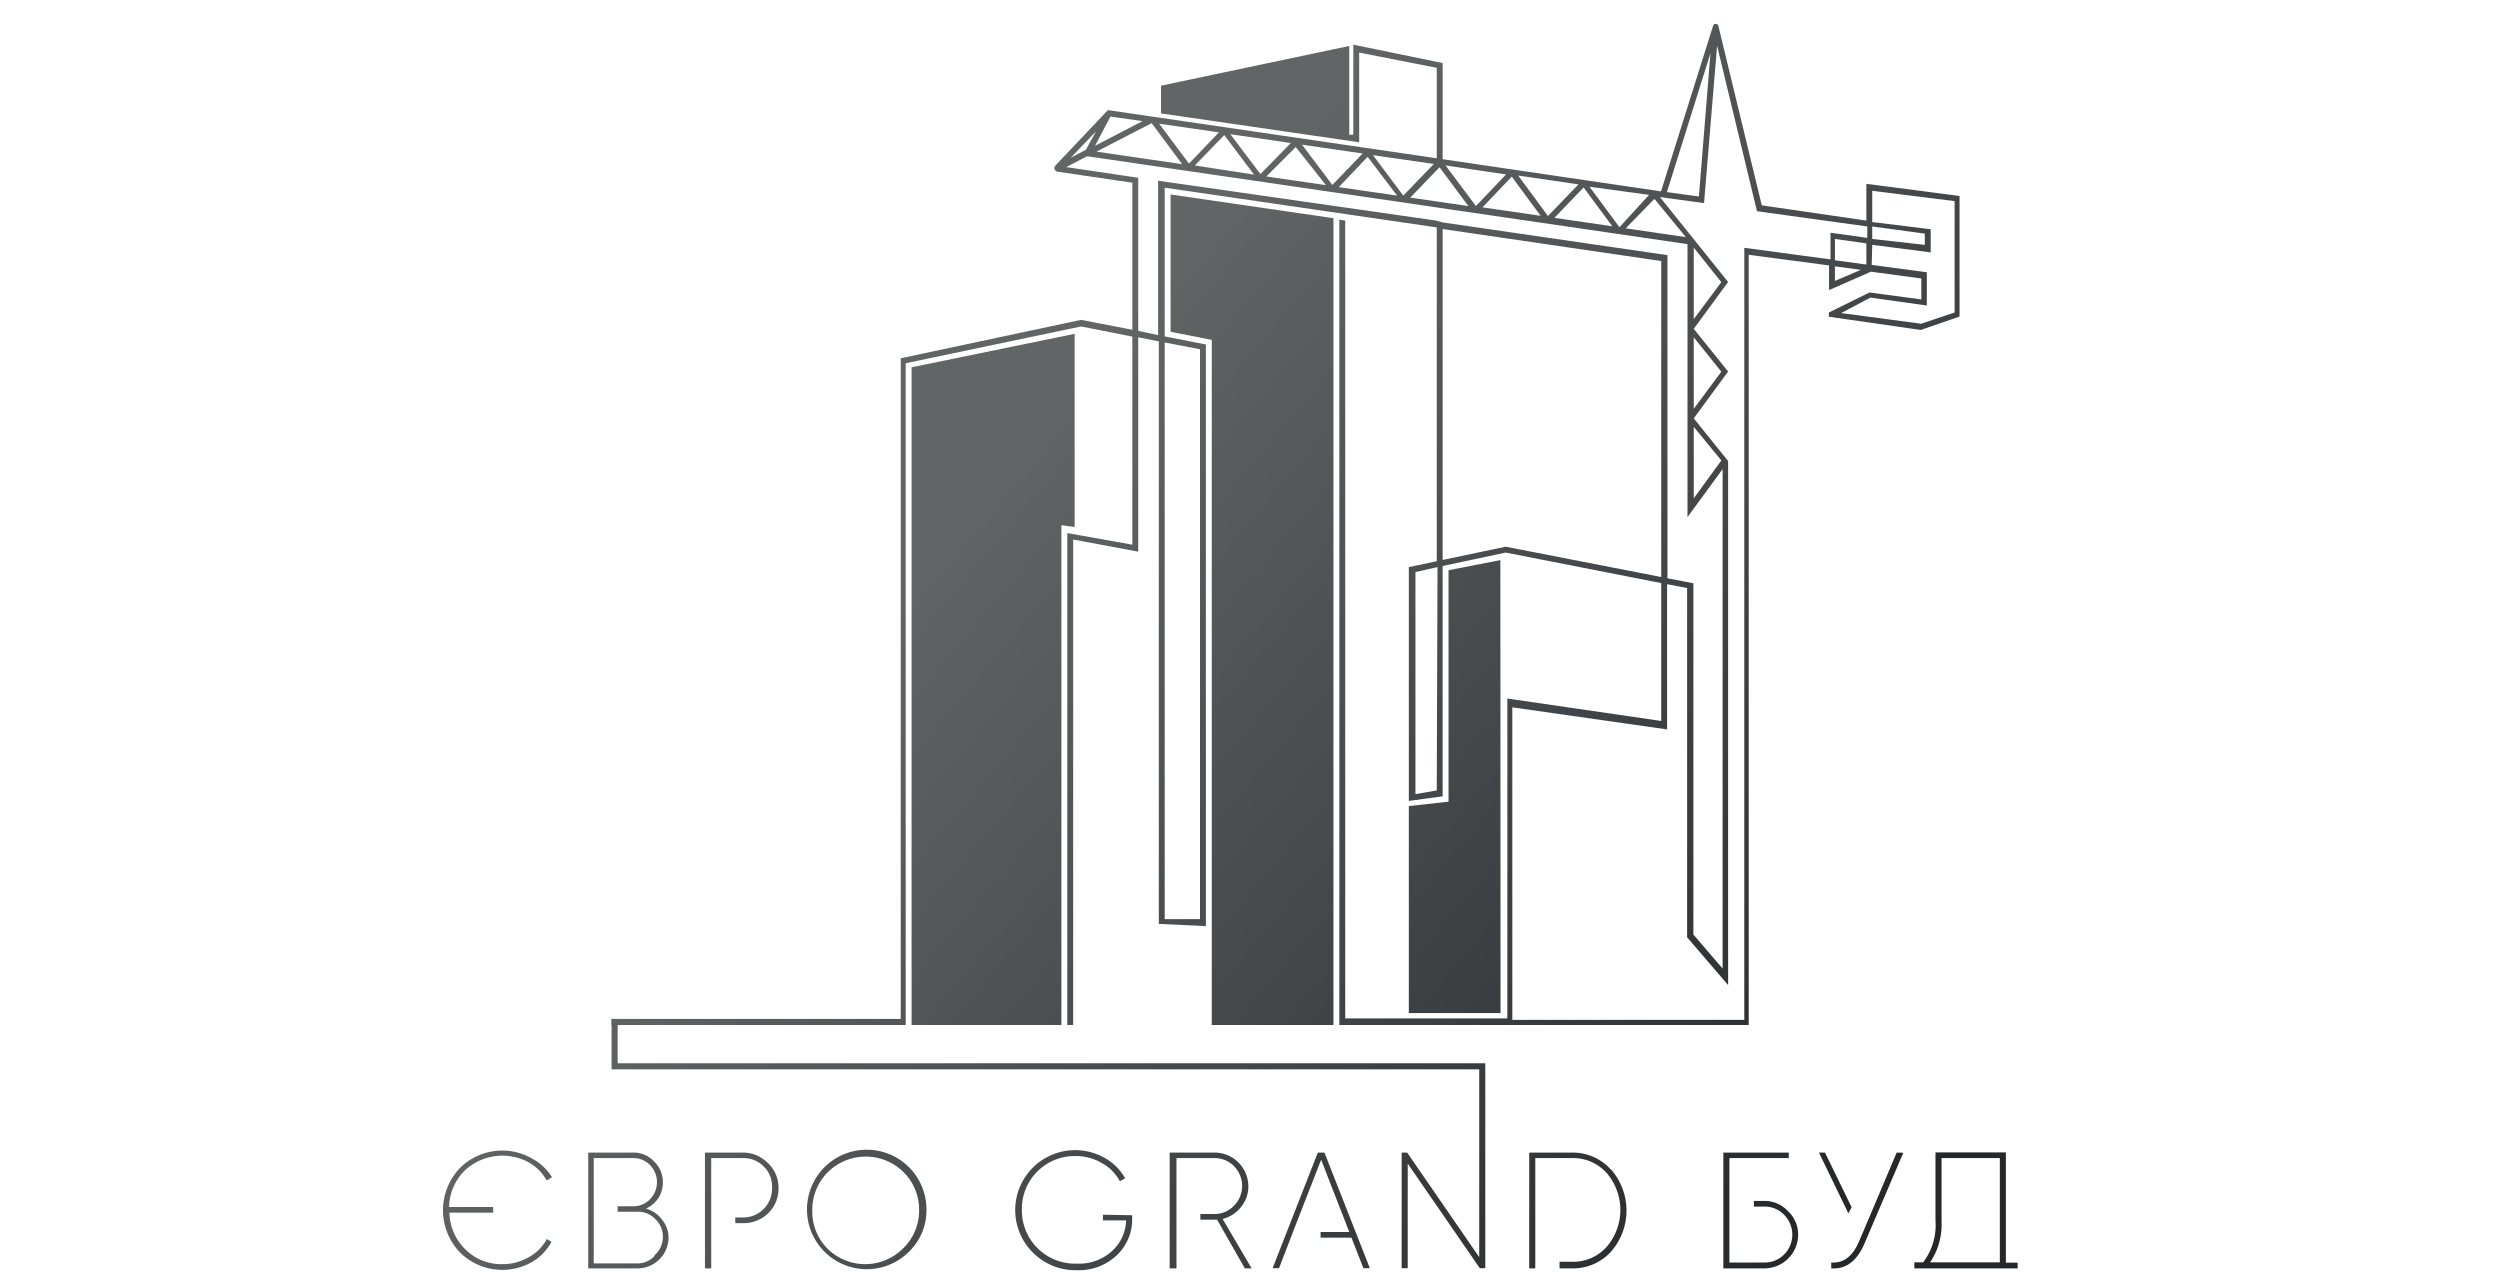
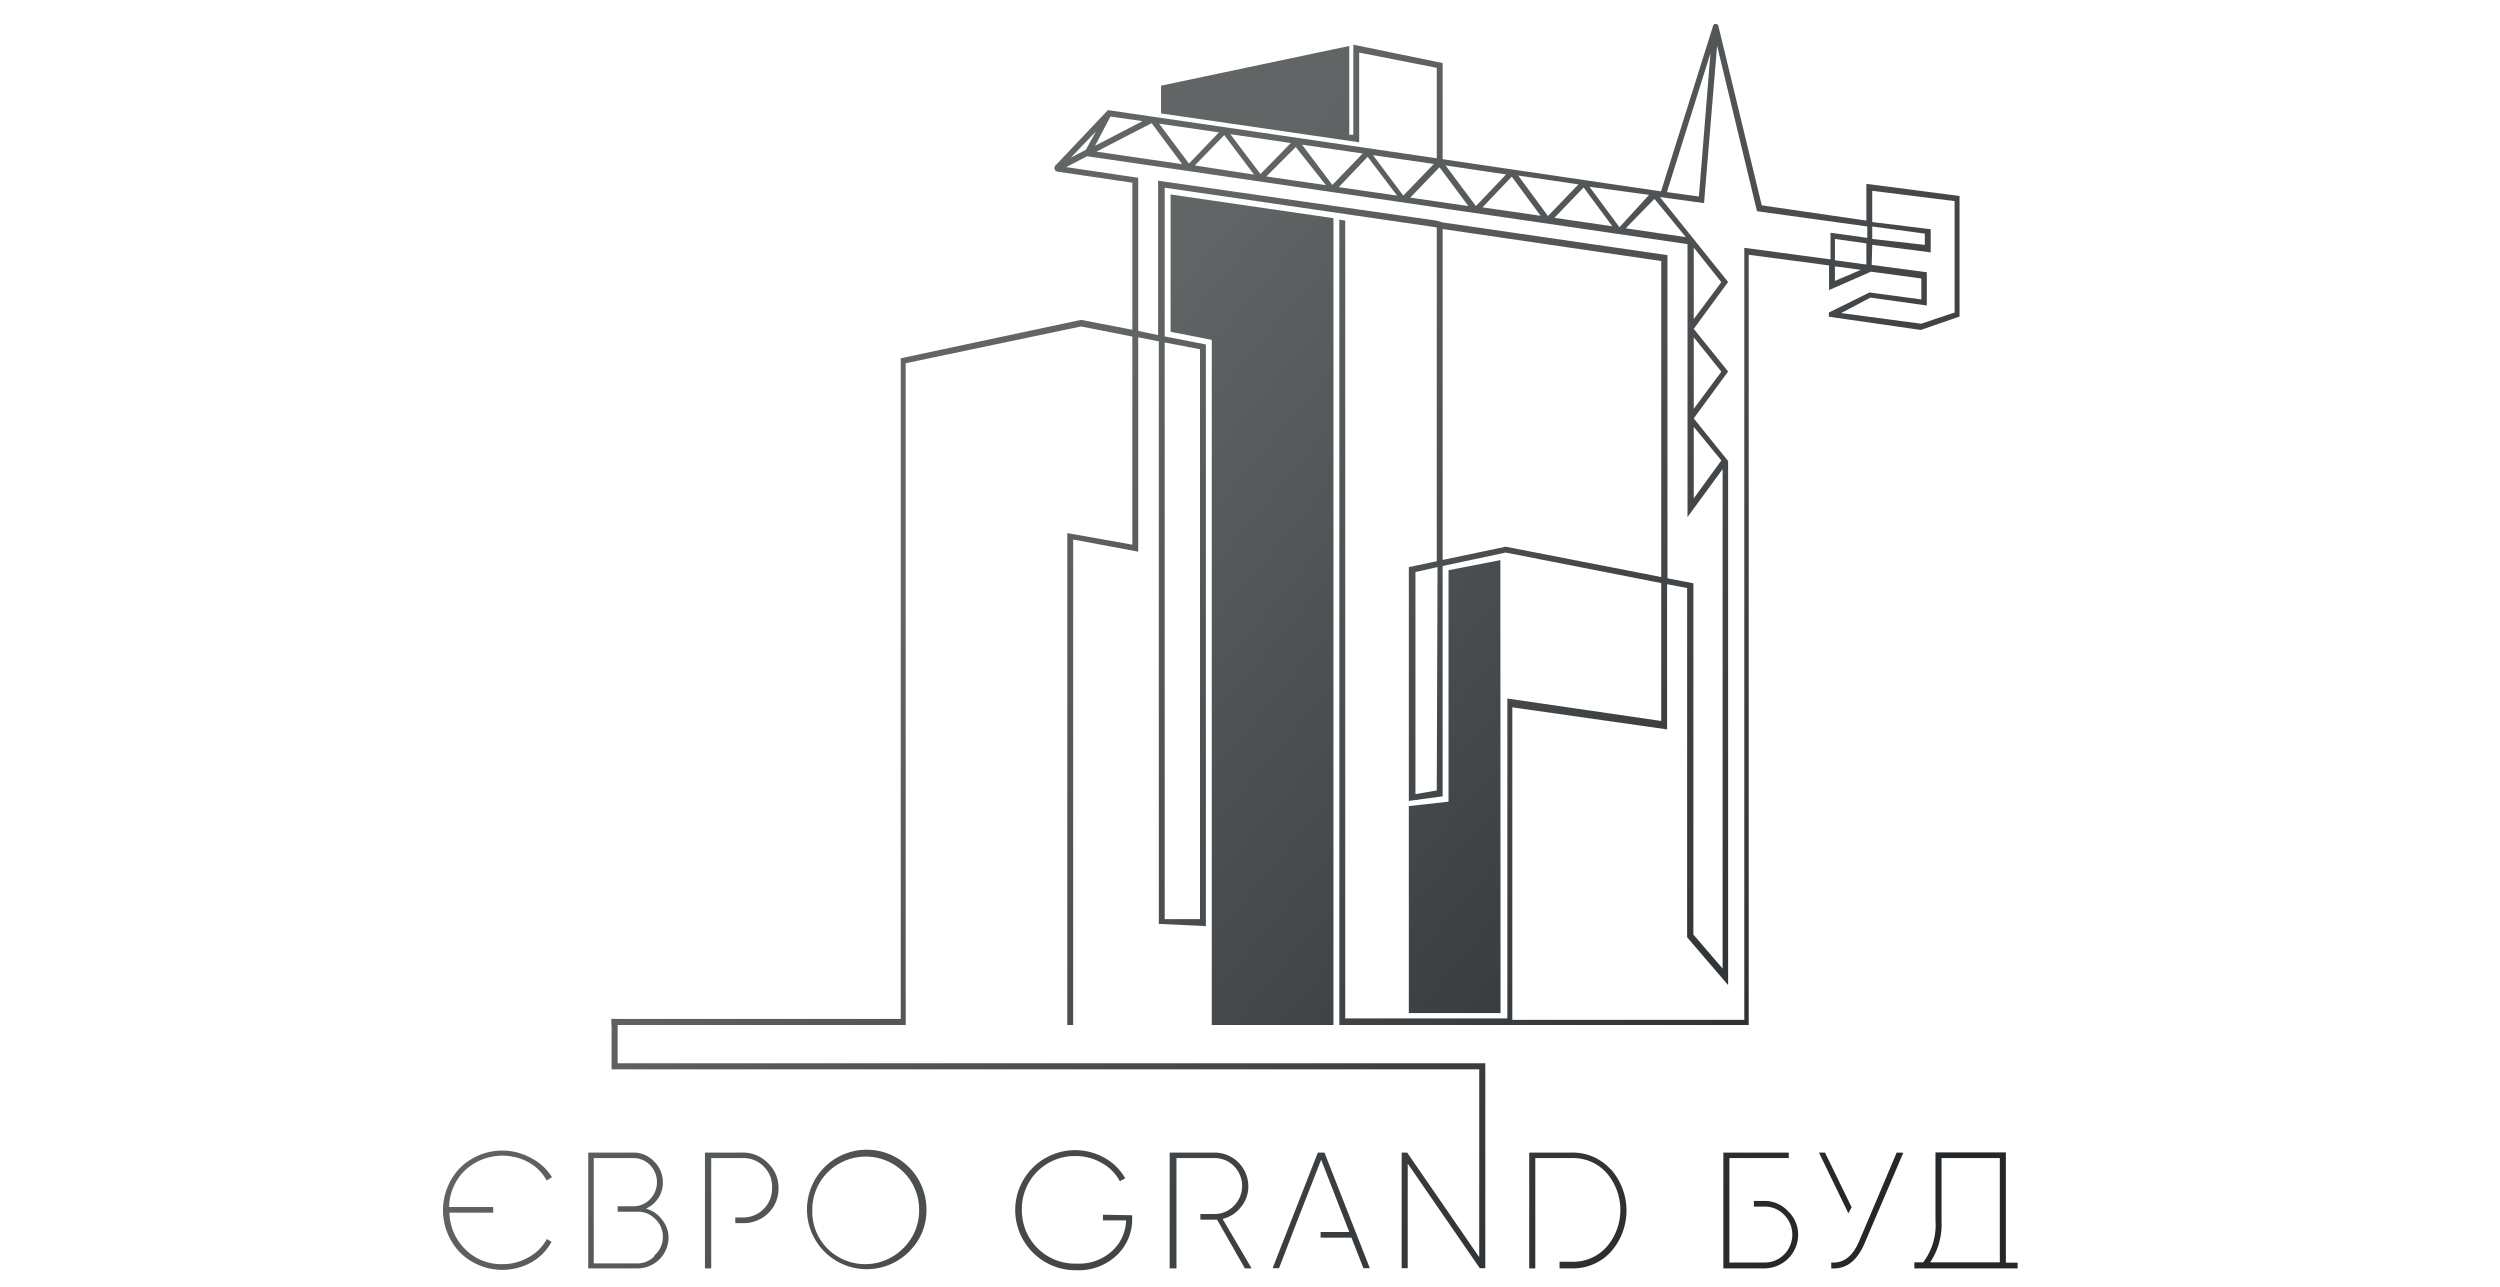
<svg xmlns="http://www.w3.org/2000/svg" xmlns:xlink="http://www.w3.org/1999/xlink" id="Слой_1_copy" data-name="Слой 1 copy" viewBox="0 0 136 70">
  <defs>
    <style>.cls-1{fill:url(#Безымянный_градиент_131);}.cls-2{fill:url(#Безымянный_градиент_131-2);}.cls-3{fill:url(#Безымянный_градиент_131-3);}.cls-4{fill:url(#Безымянный_градиент_131-4);}.cls-5{fill:url(#Безымянный_градиент_131-5);}.cls-6{fill:url(#Безымянный_градиент_131-6);}.cls-7{fill:url(#Безымянный_градиент_131-7);}.cls-8{fill:url(#Безымянный_градиент_131-8);}.cls-9{fill:url(#Безымянный_градиент_131-9);}.cls-10{fill:url(#Безымянный_градиент_131-10);}.cls-11{fill:url(#Безымянный_градиент_131-11);}.cls-12{fill:url(#Безымянный_градиент_131-12);}.cls-13{fill:url(#Безымянный_градиент_131-13);}.cls-14{fill:url(#Безымянный_градиент_131-14);}.cls-15{fill:url(#Безымянный_градиент_131-15);}.cls-16{fill:url(#Безымянный_градиент_131-16);}.cls-17{fill:url(#Безымянный_градиент_131-17);}</style>
    <linearGradient id="Безымянный_градиент_131" x1="102.94" y1="62.21" x2="56.35" y2="22.96" gradientUnits="userSpaceOnUse">
      <stop offset="0" stop-color="#25282b" />
      <stop offset="1" stop-color="#616566" />
    </linearGradient>
    <linearGradient id="Безымянный_градиент_131-2" x1="102.62" y1="62.59" x2="56.03" y2="23.33" xlink:href="#Безымянный_градиент_131" />
    <linearGradient id="Безымянный_градиент_131-3" x1="95.07" y1="71.55" x2="48.48" y2="32.29" xlink:href="#Безымянный_градиент_131" />
    <linearGradient id="Безымянный_градиент_131-4" x1="103.54" y1="61.5" x2="56.95" y2="22.24" xlink:href="#Безымянный_градиент_131" />
    <linearGradient id="Безымянный_градиент_131-5" x1="77.96" y1="91.85" x2="31.38" y2="52.59" xlink:href="#Безымянный_градиент_131" />
    <linearGradient id="Безымянный_градиент_131-6" x1="82.7" y1="86.23" x2="36.11" y2="46.97" xlink:href="#Безымянный_градиент_131" />
    <linearGradient id="Безымянный_градиент_131-7" x1="74.9" y1="95.49" x2="28.31" y2="56.23" xlink:href="#Безымянный_градиент_131" />
    <linearGradient id="Безымянный_градиент_131-8" x1="72.32" y1="98.55" x2="25.73" y2="59.29" xlink:href="#Безымянный_градиент_131" />
    <linearGradient id="Безымянный_градиент_131-9" x1="69.75" y1="101.6" x2="23.16" y2="62.34" xlink:href="#Безымянный_градиент_131" />
    <linearGradient id="Безымянный_градиент_131-10" x1="85.47" y1="82.94" x2="38.88" y2="43.68" xlink:href="#Безымянный_градиент_131" />
    <linearGradient id="Безымянный_градиент_131-11" x1="93.65" y1="73.23" x2="47.06" y2="33.98" xlink:href="#Безымянный_градиент_131" />
    <linearGradient id="Безымянный_градиент_131-12" x1="98.07" y1="67.98" x2="51.48" y2="28.73" xlink:href="#Безымянный_градиент_131" />
    <linearGradient id="Безымянный_градиент_131-13" x1="102.68" y1="62.52" x2="56.09" y2="23.26" xlink:href="#Безымянный_градиент_131" />
    <linearGradient id="Безымянный_градиент_131-14" x1="87.74" y1="80.25" x2="41.15" y2="41" xlink:href="#Безымянный_градиент_131" />
    <linearGradient id="Безымянный_градиент_131-15" x1="100.63" y1="64.95" x2="54.04" y2="25.7" xlink:href="#Безымянный_градиент_131" />
    <linearGradient id="Безымянный_градиент_131-16" x1="100.57" y1="65.01" x2="53.99" y2="25.76" xlink:href="#Безымянный_градиент_131" />
    <linearGradient id="Безымянный_градиент_131-17" x1="85.95" y1="82.37" x2="39.36" y2="43.11" xlink:href="#Безымянный_градиент_131" />
  </defs>
  <polygon class="cls-1" points="63.68 18.05 65.92 18.49 65.92 55.76 72.54 55.76 72.54 11.87 63.68 10.58 63.68 18.05" />
  <polygon class="cls-2" points="81.62 30.47 78.8 31.02 78.8 43.61 76.64 43.85 76.64 55.11 81.63 55.11 81.62 30.47" />
-   <polygon class="cls-3" points="58.46 18.16 49.59 19.98 49.59 55.76 57.74 55.76 57.74 28.57 58.46 28.67 58.46 18.16" />
  <path class="cls-4" d="M49.27,19.76l9.54-2,2.79.55V29.63L58.06,29V55.76h.32V29.35l3.54.66V18.35l1.12.22V50.26l2.56.12V18.74l-2.24-.44V10.21l14.8,2.16V30.53l-1.52.32V43.57l1.84-.25V30.79l3.43-.73,8.46,1.66v7.5L82,38v17.4H73.18V12l-.32-.05V55.76H95.13V13.86l4.37.58v1.34l2.28-1,2.74.37v1.14l-2.82-.38L99.49,17v.23l5,.72h0l2.11-.73V10.66L101.53,10v2l-5.69-.83L93.48,1.41a.15.15,0,0,0-.29,0l-2.83,9L78.48,8.66V3.43l-4.86-1v4.9l-.22,0V2.5L63.16,4.66V6.17L73.94,7.74V2.86l4.22.83V8.61L60.34,6h-.08L57.42,9a.2.2,0,0,0,.12.34l4.06.6v8l-2.79-.54L49,19.49V55.43H33.27v.33h16ZM78.16,43,77,43.2V31.12l1.2-.27Zm23.69-30.68,2.86.39v.61L101.85,13Zm0,1,3.18.41V12.47l-3.18-.39v-1.7l4.48.56V17l-1.82.61-4.35-.58,1.59-.84,3.07.43,0-1.81-3-.4ZM65.28,19V50L63.36,50V18.63ZM81.91,29.74l-3.43.72v-18l11.89,1.74V31.39ZM99.82,15.28v-.79l1.41.19Zm1.71-.89-1.71-.23V13l1.71.24ZM93.05,2.89l-.63,7.8-1.74-.24Zm-.35,8.16.71-8.56,2.17,9,6,.83v.62l-2-.28v1.45l-4.69-.63v42H82.27v-17l8.42,1.2V31.78l1.09.21,0,19,2.23,2.6V25.08l-1.87-2.32,1.87-2.55-1.87-2.32,1.87-2.55-3.71-4.62Zm.94,14-1.5,2.06V23.22Zm-1.5-2.81V18.35l1.5,1.87Zm0-4.88V13.47l1.5,1.88Zm-.43-4.46-3.27-.48L90,10.82Zm-2-2.3L88.1,12.36l-1.63-2.2Zm-2,1.71-3.15-.46,1.59-1.65Zm-1.84-2.28-1.66,1.72-1.62-2.2Zm-2.06,1.71-3.16-.46,1.59-1.67ZM81.93,9.49l-1.64,1.72L78.64,9ZM78.31,9.1l1.57,2.11-3.16-.46ZM78,8.92l-1.66,1.72-1.65-2.2ZM76,10.64l-3.17-.46L74.4,8.53ZM74.13,8.35l-1.65,1.71L70.83,7.87Zm-2,1.72L68.89,9.6,70.49,8ZM70.22,7.78,68.57,9.47,66.93,7.3Zm-2,1.72L65,9l1.6-1.65ZM66.31,7.2,64.68,8.9,63.06,6.73Zm-2,1.73-4.66-.68,3-1.55ZM60.41,6.34l1.74.25L59.57,7.93Zm-.79.81-.55,1-.82.43ZM58,9.09l1.14-.59L77.8,11.23l1,.15,13,1.9V28.13l1.91-2.61V52.69l-1.59-1.85,0-19.11-1.41-.27V13.88L78.48,12.1,78.13,12,63,9.83v8.4L61.92,18V9.67Z" />
  <path class="cls-5" d="M49.4,68.14a3.25,3.25,0,1,1,1-2.3A3.14,3.14,0,0,1,49.4,68.14ZM45,67.91a2.91,2.91,0,0,0,4.13,0A2.85,2.85,0,0,0,50,65.84a2.88,2.88,0,0,0-.84-2.07,2.93,2.93,0,0,0-4.13,0,2.88,2.88,0,0,0-.84,2.07A2.85,2.85,0,0,0,45,67.91Z" />
  <path class="cls-6" d="M61.59,66.11v.17a2.68,2.68,0,0,1-.83,2,3,3,0,0,1-2.17.82,3.26,3.26,0,0,1-2.38-.94A3.26,3.26,0,0,1,60.11,63a2.9,2.9,0,0,1,1.1,1.1l-.29.16a2.43,2.43,0,0,0-1-1,2.75,2.75,0,0,0-1.41-.37,2.87,2.87,0,0,0-2.92,2.92,2.89,2.89,0,0,0,3,2.93,2.65,2.65,0,0,0,1.89-.67,2.34,2.34,0,0,0,.78-1.68H60v-.31Z" />
  <path class="cls-7" d="M41.75,63.25a1.88,1.88,0,0,0-1.4-.55h-2V69h.34V63h1.7a1.54,1.54,0,0,1,1.16.46A1.51,1.51,0,0,1,42,64.61a1.57,1.57,0,0,1-1.62,1.62H40v.31h.4a1.92,1.92,0,0,0,1.4-.55,1.85,1.85,0,0,0,.55-1.38A1.81,1.81,0,0,0,41.75,63.25Z" />
  <path class="cls-8" d="M36,66.33a1.6,1.6,0,0,0-.86-.58,1.62,1.62,0,0,0,.67-.57,1.52,1.52,0,0,0,.25-.86,1.56,1.56,0,0,0-.48-1.14,1.53,1.53,0,0,0-1.14-.48H32V69h2.69a1.69,1.69,0,0,0,1.68-1.68A1.57,1.57,0,0,0,36,66.33Zm-.4,2a1.27,1.27,0,0,1-1,.4H32.3V63h2.15a1.24,1.24,0,0,1,.91.38,1.33,1.33,0,0,1,0,1.86,1.24,1.24,0,0,1-.91.38H33.6v.3h1.06a1.28,1.28,0,0,1,1,.41,1.31,1.31,0,0,1,.4,1A1.3,1.3,0,0,1,35.61,68.28Z" />
  <path class="cls-9" d="M29.75,67.4a2.48,2.48,0,0,1-1,1,2.82,2.82,0,0,1-1.43.37,2.76,2.76,0,0,1-2-.8,2.87,2.87,0,0,1-.87-2h2.38v-.31H24.43a2.87,2.87,0,0,1,.87-2,3,3,0,0,1,3.44-.44,2.5,2.5,0,0,1,1,1l.29-.18A2.93,2.93,0,0,0,28.9,63a3.26,3.26,0,0,0-3.88.54,3.32,3.32,0,0,0,0,4.59,3.27,3.27,0,0,0,3.91.53A2.82,2.82,0,0,0,30,67.56Z" />
  <path class="cls-10" d="M66.51,66.31a1.81,1.81,0,0,0,1-.65,1.74,1.74,0,0,0,.4-1.14,1.84,1.84,0,0,0-1.82-1.82H63.63V69H64V63h2.13a1.47,1.47,0,0,1,1,.44,1.53,1.53,0,0,1,0,2.15,1.44,1.44,0,0,1-1,.45h-.83v.31h.91L67.72,69h.37Z" />
  <path class="cls-11" d="M87.62,63.61a2.79,2.79,0,0,0-2.12-.91H83.19V69h.33V63h2a2.44,2.44,0,0,1,1.89.82,3.08,3.08,0,0,1,0,4,2.44,2.44,0,0,1-1.89.82h-.68V69h.68a2.79,2.79,0,0,0,2.12-.91,3.39,3.39,0,0,0,0-4.47Z" />
  <path class="cls-12" d="M97.25,65.87A1.72,1.72,0,0,0,96,65.33h-.59v.31H96a1.44,1.44,0,0,1,1.06.45,1.53,1.53,0,0,1,0,2.15,1.47,1.47,0,0,1-1.06.44H94.08V63h3.23V62.7H93.75V69H96a1.84,1.84,0,0,0,1.82-1.83A1.76,1.76,0,0,0,97.25,65.87Z" />
  <path class="cls-13" d="M104.46,69h5.3v-.31h-.64v-6h-3.83v3.71a3.33,3.33,0,0,1-.67,2.27h-.48V69Zm1.16-2.57V63h3.17v5.67H105A3.71,3.71,0,0,0,105.62,66.42Z" />
  <polygon class="cls-14" points="72.05 62.7 71.69 62.7 69.23 68.99 69.58 68.99 70.03 67.82 70.53 66.52 70.53 66.52 71.87 63.09 73.4 67.02 71.84 67.02 71.84 67.33 73.52 67.33 74.17 68.99 74.52 68.99 72.05 62.7" />
  <polygon class="cls-15" points="100.73 65.68 99.28 62.7 98.95 62.7 100.55 66 100.73 65.68" />
  <path class="cls-16" d="M103.18,62.7,101.36,67h0l-.16.37h0l0,0h0l-.07.17c-.35.81-.85,1.19-1.51,1.14V69c.8.06,1.41-.4,1.82-1.38l2.1-4.91Z" />
  <polygon class="cls-17" points="80.8 57.84 33.6 57.84 33.6 55.43 33.27 55.43 33.27 57.84 33.27 58.17 33.6 58.17 80.47 58.17 80.47 68.39 76.55 62.7 76.25 62.7 76.25 68.99 76.58 68.99 76.58 63.3 80.5 68.99 80.8 68.99 80.8 57.84 80.8 57.84" />
</svg>